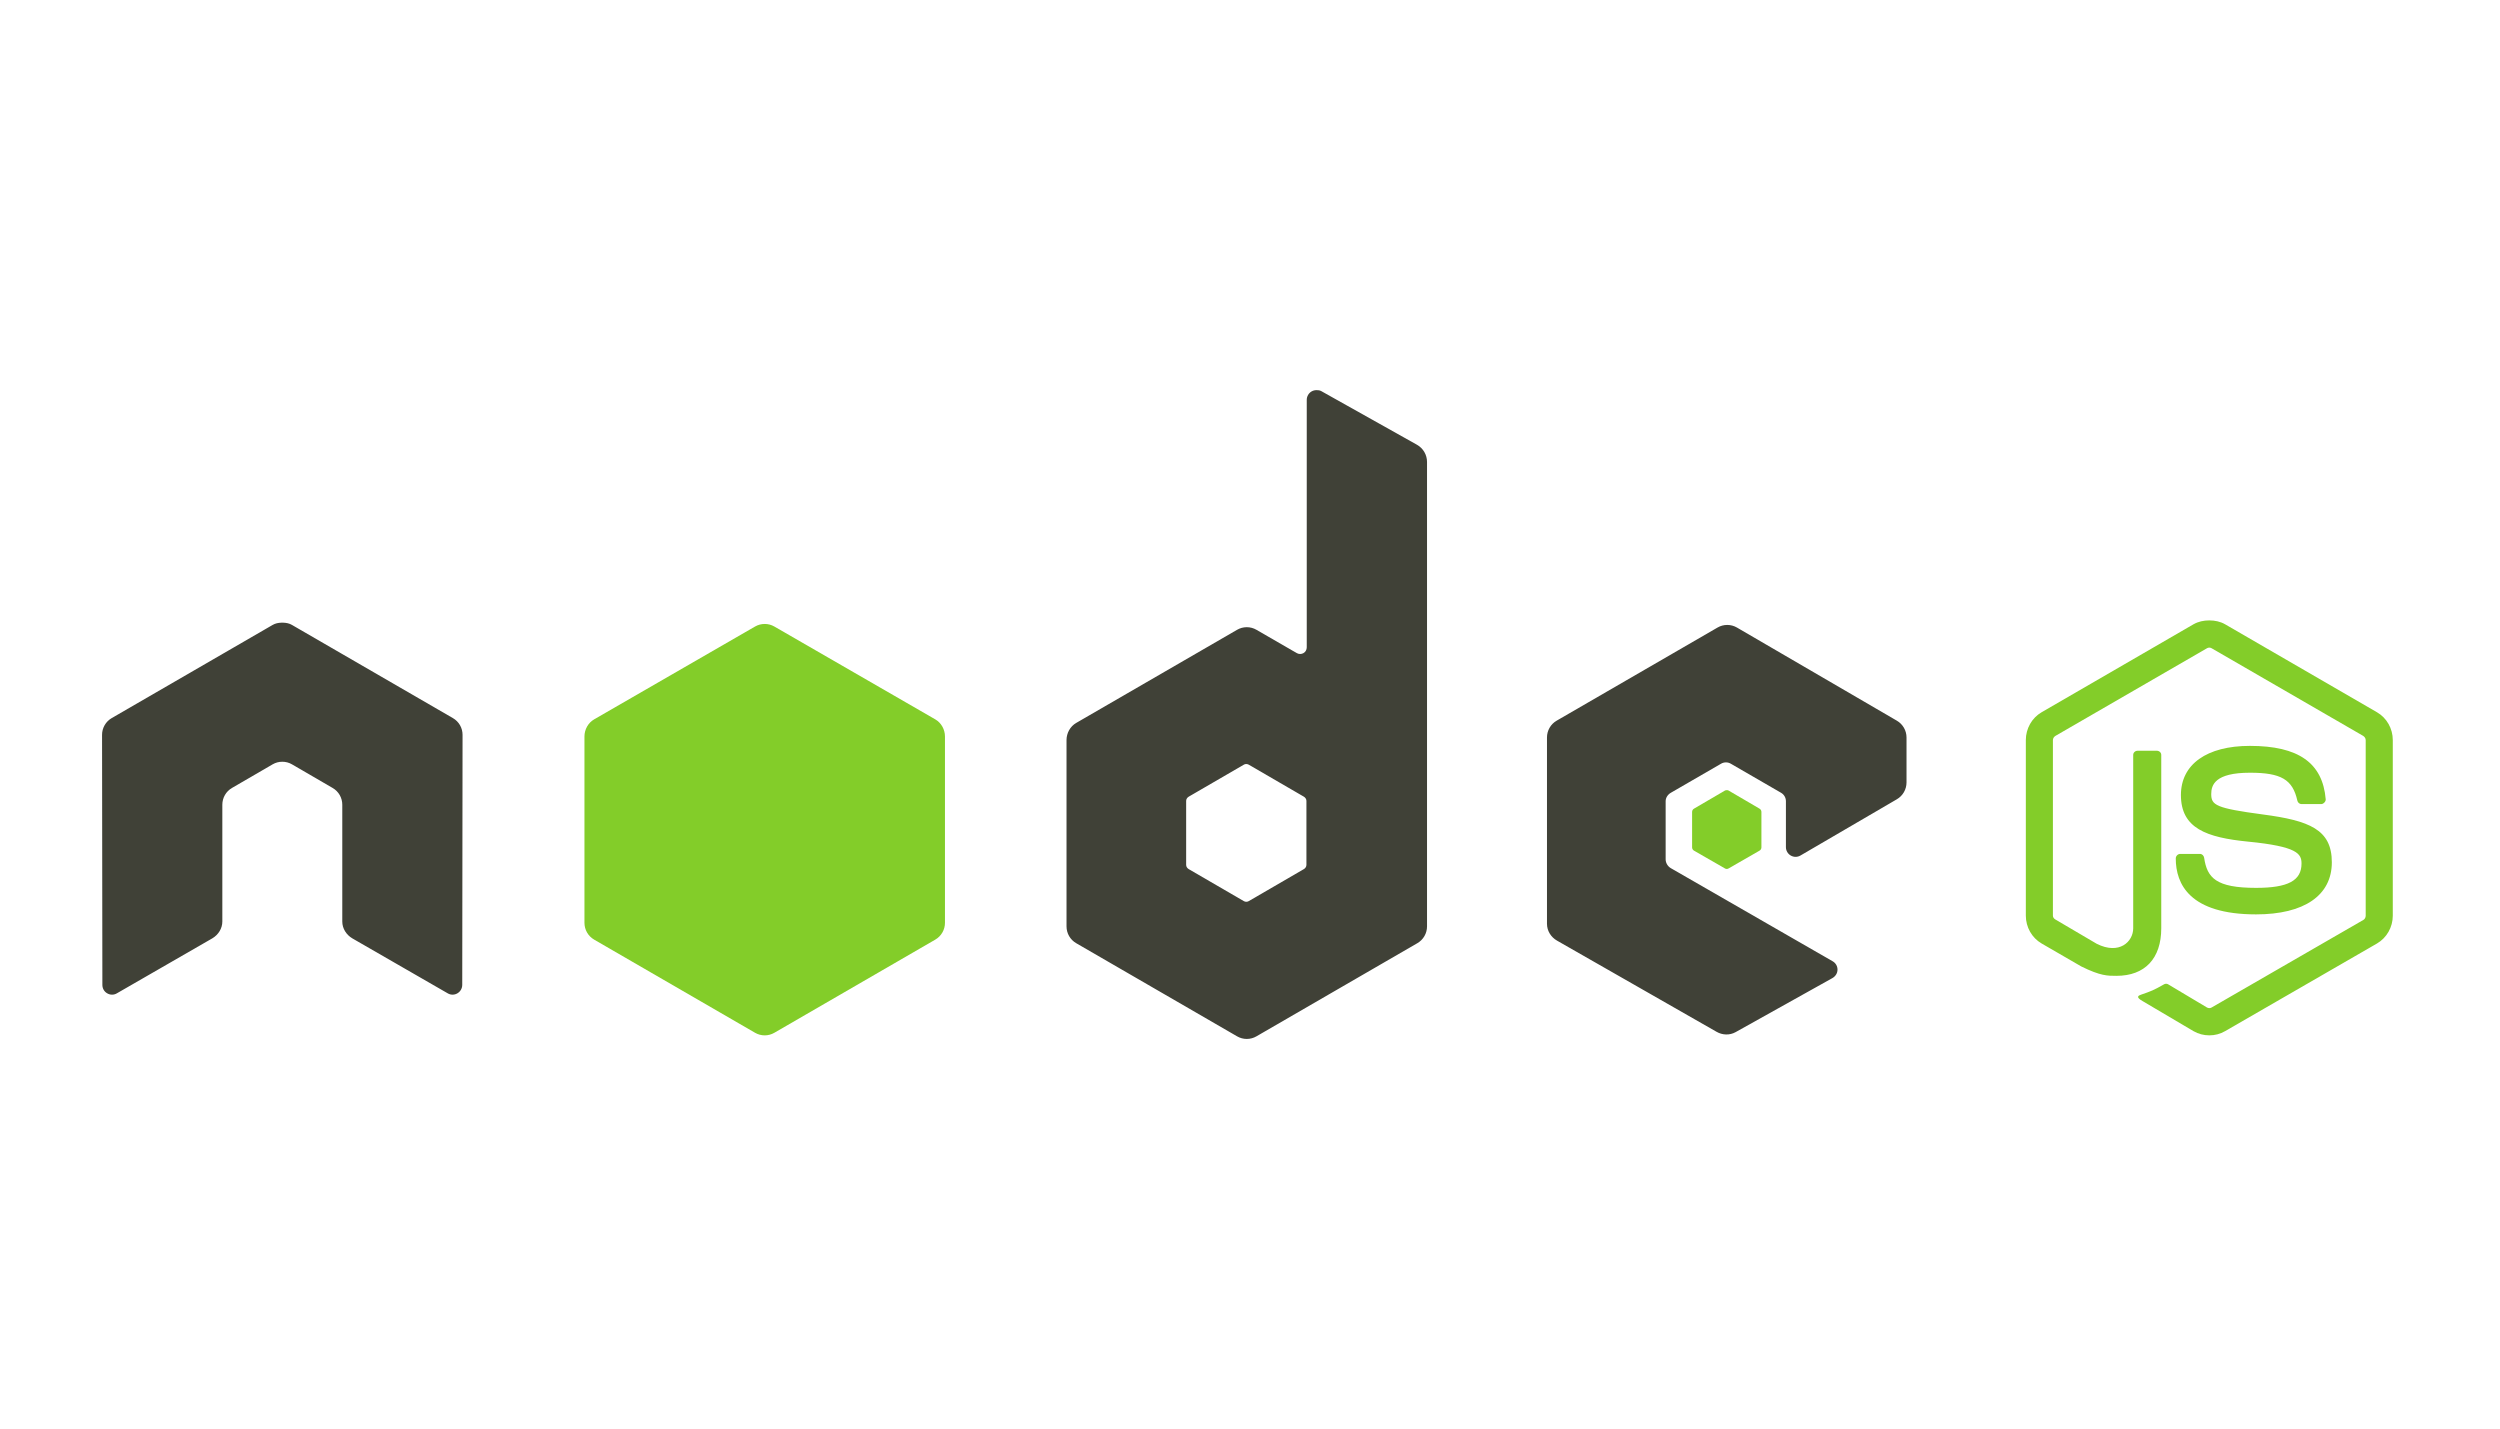
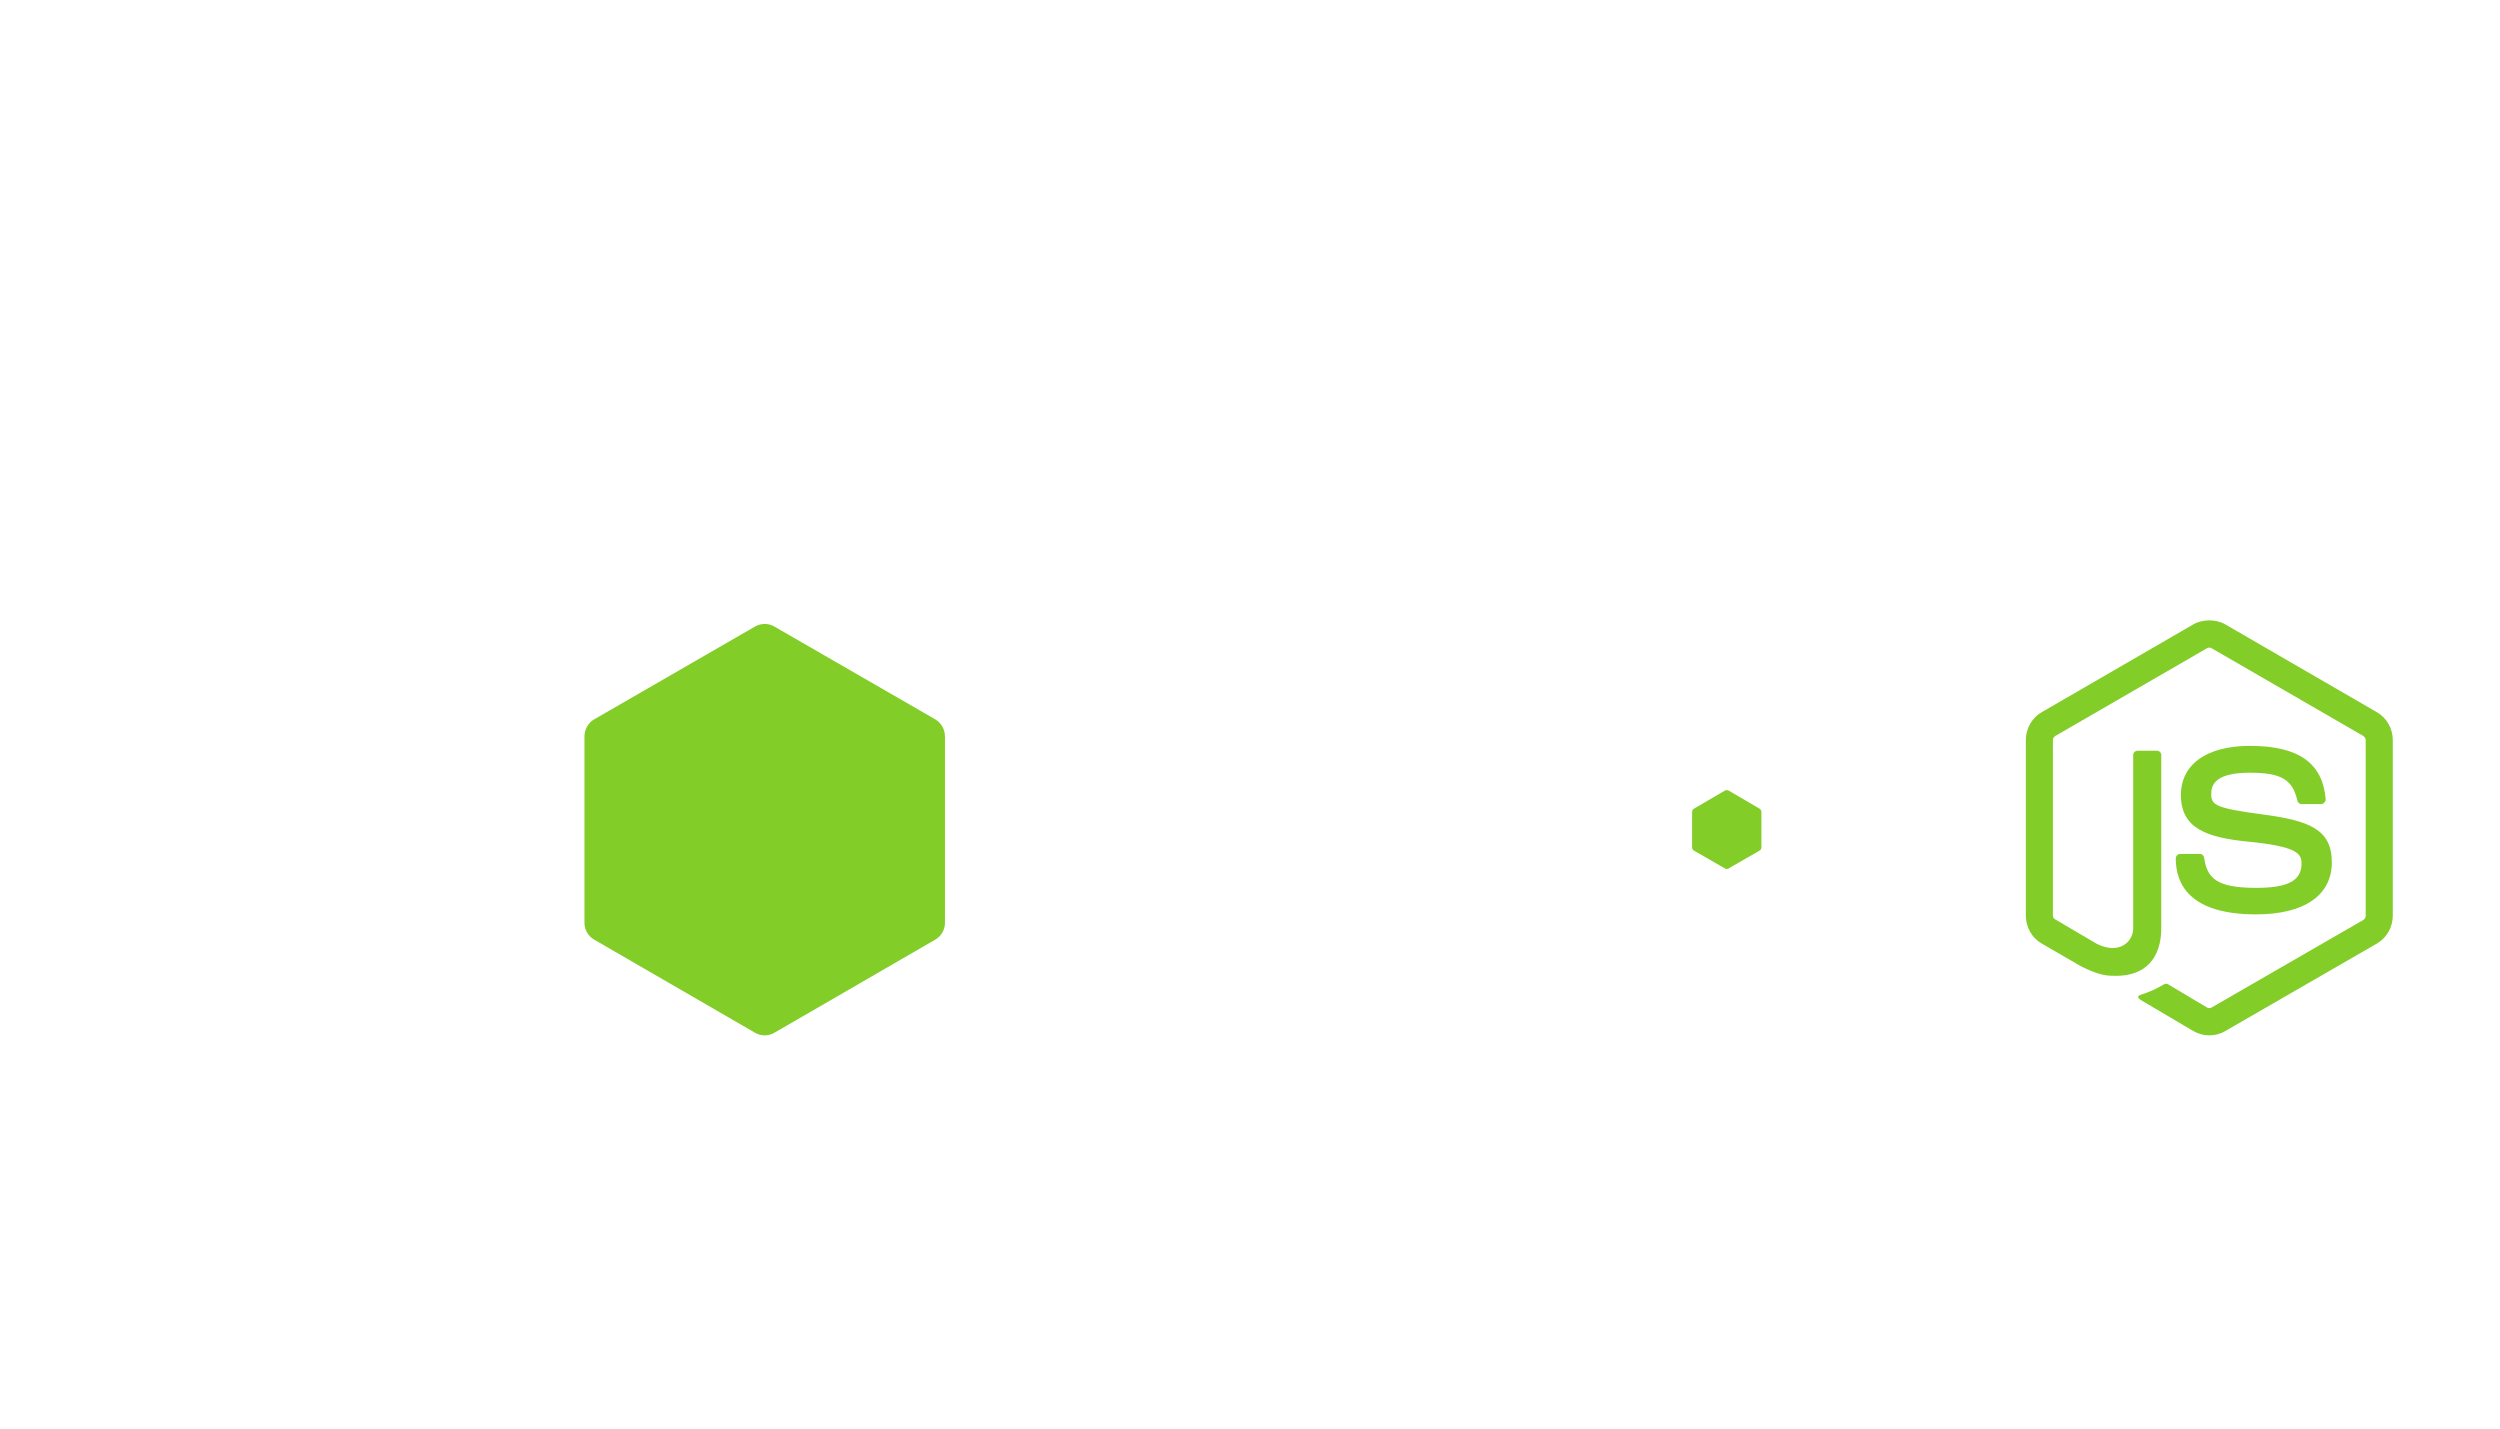
<svg xmlns="http://www.w3.org/2000/svg" width="280" height="160" viewBox="0 0 280 160" fill="none">
  <g clip-path="url(#clip0_20736_52142)">
    <path d="M247.442 69.484C246.817 69.484 246.21 69.614 245.672 69.919L228.662 79.771C227.562 80.408 226.893 81.609 226.893 82.887V102.556C226.893 103.834 227.562 105.033 228.662 105.671L233.105 108.243C235.263 109.31 236.059 109.294 237.041 109.294C240.236 109.294 242.061 107.349 242.061 103.969V84.553C242.061 84.279 241.824 84.082 241.555 84.082H239.425C239.152 84.082 238.919 84.279 238.919 84.553V103.969C238.919 105.467 237.363 106.974 234.838 105.707L230.215 102.991C230.052 102.902 229.926 102.744 229.926 102.556V82.887C229.926 82.7 230.05 82.511 230.215 82.416L247.189 72.6C247.266 72.555 247.353 72.532 247.442 72.532C247.531 72.532 247.618 72.555 247.695 72.6L264.669 82.416C264.831 82.514 264.958 82.695 264.958 82.888V102.557C264.958 102.745 264.864 102.937 264.705 103.028L247.695 112.844C247.549 112.931 247.348 112.931 247.189 112.844L242.819 110.236C242.753 110.2 242.678 110.181 242.603 110.181C242.527 110.181 242.453 110.2 242.386 110.236C241.18 110.922 240.953 111.001 239.822 111.395C239.543 111.493 239.12 111.644 239.966 112.12L245.672 115.488C246.21 115.799 246.821 115.962 247.442 115.959C248.063 115.963 248.674 115.801 249.212 115.488L266.222 105.672C267.323 105.03 267.992 103.834 267.992 102.557V82.887C267.992 81.609 267.323 80.41 266.222 79.772L249.212 69.92C248.679 69.614 248.067 69.485 247.442 69.485L247.442 69.484Z" fill="#83CD29" />
    <path d="M251.992 83.539C247.148 83.539 244.263 85.607 244.263 89.045C244.263 92.775 247.126 93.8 251.775 94.261C257.337 94.807 257.77 95.626 257.77 96.724C257.77 98.629 256.256 99.441 252.678 99.441C248.183 99.441 247.195 98.315 246.864 96.072C246.825 95.832 246.64 95.637 246.394 95.637H244.191C243.92 95.637 243.686 95.872 243.686 96.145C243.686 99.016 245.243 102.411 252.678 102.411C258.061 102.411 261.165 100.292 261.165 96.579C261.165 92.899 258.658 91.911 253.436 91.219C248.161 90.518 247.658 90.175 247.658 88.936C247.658 87.913 248.085 86.545 251.992 86.545C255.482 86.545 256.772 87.3 257.301 89.661C257.347 89.882 257.542 90.059 257.77 90.059H259.974C260.109 90.059 260.241 89.976 260.335 89.878C260.427 89.774 260.492 89.656 260.479 89.516C260.138 85.451 257.435 83.539 251.992 83.539Z" fill="#83CD29" />
-     <path d="M147.439 43.696C147.249 43.696 147.062 43.745 146.897 43.84C146.733 43.936 146.597 44.074 146.502 44.239C146.407 44.404 146.357 44.591 146.356 44.782V72.493C146.356 72.765 146.23 73.008 145.995 73.145C145.88 73.212 145.749 73.248 145.616 73.248C145.482 73.248 145.351 73.212 145.236 73.145L140.722 70.537C140.393 70.346 140.019 70.245 139.638 70.245C139.258 70.245 138.884 70.346 138.555 70.537L120.534 80.969C119.86 81.359 119.45 82.109 119.45 82.889V103.753C119.45 104.533 119.86 105.247 120.534 105.637L138.555 116.069C138.884 116.261 139.258 116.362 139.638 116.362C140.019 116.362 140.393 116.261 140.722 116.069L158.743 105.637C159.073 105.446 159.347 105.172 159.537 104.841C159.728 104.51 159.828 104.135 159.827 103.753V51.737C159.826 51.346 159.723 50.963 159.526 50.625C159.329 50.288 159.047 50.009 158.708 49.817L147.981 43.804C147.813 43.71 147.626 43.693 147.439 43.696ZM31.51 69.74C31.166 69.754 30.843 69.814 30.535 69.993L12.513 80.426C12.183 80.616 11.909 80.89 11.719 81.221C11.528 81.552 11.429 81.927 11.43 82.309L11.466 110.31C11.466 110.699 11.666 111.061 12.007 111.252C12.171 111.35 12.358 111.402 12.549 111.402C12.74 111.402 12.928 111.35 13.091 111.252L23.781 105.094C24.458 104.69 24.901 103.989 24.901 103.21V90.134C24.901 89.353 25.31 88.637 25.984 88.25L30.534 85.606C30.863 85.414 31.238 85.314 31.618 85.316C31.989 85.316 32.371 85.409 32.701 85.606L37.252 88.25C37.582 88.44 37.857 88.714 38.047 89.045C38.237 89.376 38.337 89.752 38.336 90.134V103.21C38.336 103.988 38.782 104.695 39.455 105.094L50.145 111.252C50.309 111.35 50.496 111.402 50.687 111.402C50.878 111.402 51.065 111.35 51.229 111.252C51.393 111.156 51.53 111.019 51.625 110.853C51.72 110.688 51.771 110.501 51.771 110.31L51.806 82.309C51.808 81.927 51.709 81.551 51.519 81.22C51.328 80.889 51.053 80.615 50.723 80.426L32.701 69.993C32.397 69.814 32.072 69.754 31.726 69.74H31.51ZM193.45 69.993C193.073 69.993 192.705 70.089 192.367 70.283L174.345 80.716C174.015 80.906 173.741 81.18 173.551 81.511C173.361 81.842 173.261 82.217 173.262 82.599V103.463C173.262 104.248 173.702 104.959 174.381 105.347L192.258 115.562C192.918 115.94 193.724 115.969 194.389 115.598L205.224 109.549C205.567 109.357 205.8 109 205.801 108.607C205.803 108.416 205.754 108.228 205.659 108.062C205.563 107.896 205.426 107.759 205.26 107.665L187.13 97.233C186.791 97.038 186.552 96.645 186.552 96.254V89.735C186.552 89.345 186.793 88.987 187.13 88.793L192.764 85.533C192.928 85.437 193.115 85.387 193.306 85.387C193.496 85.387 193.683 85.437 193.847 85.533L199.481 88.793C199.646 88.888 199.783 89.025 199.878 89.191C199.973 89.356 200.023 89.543 200.023 89.734V94.878C200.022 95.069 200.072 95.257 200.167 95.422C200.263 95.587 200.4 95.725 200.565 95.82C200.902 96.015 201.311 96.016 201.648 95.82L212.447 89.518C212.776 89.327 213.05 89.052 213.24 88.721C213.43 88.391 213.53 88.016 213.53 87.634V82.6C213.53 81.822 213.119 81.106 212.447 80.716L194.534 70.283C194.204 70.092 193.83 69.992 193.45 69.993ZM139.566 85.569C139.66 85.569 139.771 85.593 139.855 85.641L146.031 89.227C146.199 89.325 146.32 89.504 146.32 89.698V96.87C146.32 97.065 146.2 97.244 146.031 97.341L139.855 100.928C139.773 100.975 139.679 101 139.584 101C139.489 101 139.396 100.975 139.313 100.928L133.138 97.341C132.97 97.244 132.849 97.065 132.849 96.87V89.698C132.849 89.504 132.97 89.326 133.138 89.227L139.313 85.642C139.389 85.594 139.477 85.57 139.566 85.57L139.566 85.569Z" fill="#404137" />
    <path d="M85.647 69.883C85.272 69.883 84.9 69.978 84.564 70.173L66.543 80.569C65.869 80.958 65.459 81.709 65.459 82.489V103.353C65.459 104.133 65.869 104.846 66.543 105.237L84.564 115.669C84.893 115.861 85.267 115.962 85.648 115.962C86.028 115.962 86.402 115.861 86.731 115.669L104.752 105.237C105.082 105.046 105.356 104.772 105.546 104.441C105.737 104.11 105.836 103.735 105.836 103.353V82.489C105.836 81.708 105.426 80.958 104.752 80.569L86.731 70.173C86.402 69.982 86.028 69.882 85.647 69.883ZM193.415 88.502C193.343 88.502 193.263 88.502 193.199 88.538L189.732 90.567C189.667 90.603 189.613 90.655 189.575 90.719C189.537 90.782 189.516 90.855 189.515 90.929V94.913C189.515 95.063 189.601 95.201 189.732 95.276L193.199 97.268C193.329 97.343 193.467 97.343 193.596 97.268L197.063 95.275C197.127 95.239 197.181 95.187 197.219 95.123C197.257 95.06 197.278 94.987 197.279 94.913V90.928C197.278 90.854 197.257 90.782 197.219 90.719C197.181 90.655 197.127 90.603 197.063 90.567L193.596 88.538C193.531 88.5 193.487 88.502 193.415 88.502Z" fill="#83CD29" />
  </g>
  <defs>
    <clipPath id="clip0_20736_52142">
      <rect width="257" height="73" fill="white" transform="translate(11 43.5)" />
    </clipPath>
  </defs>
</svg>